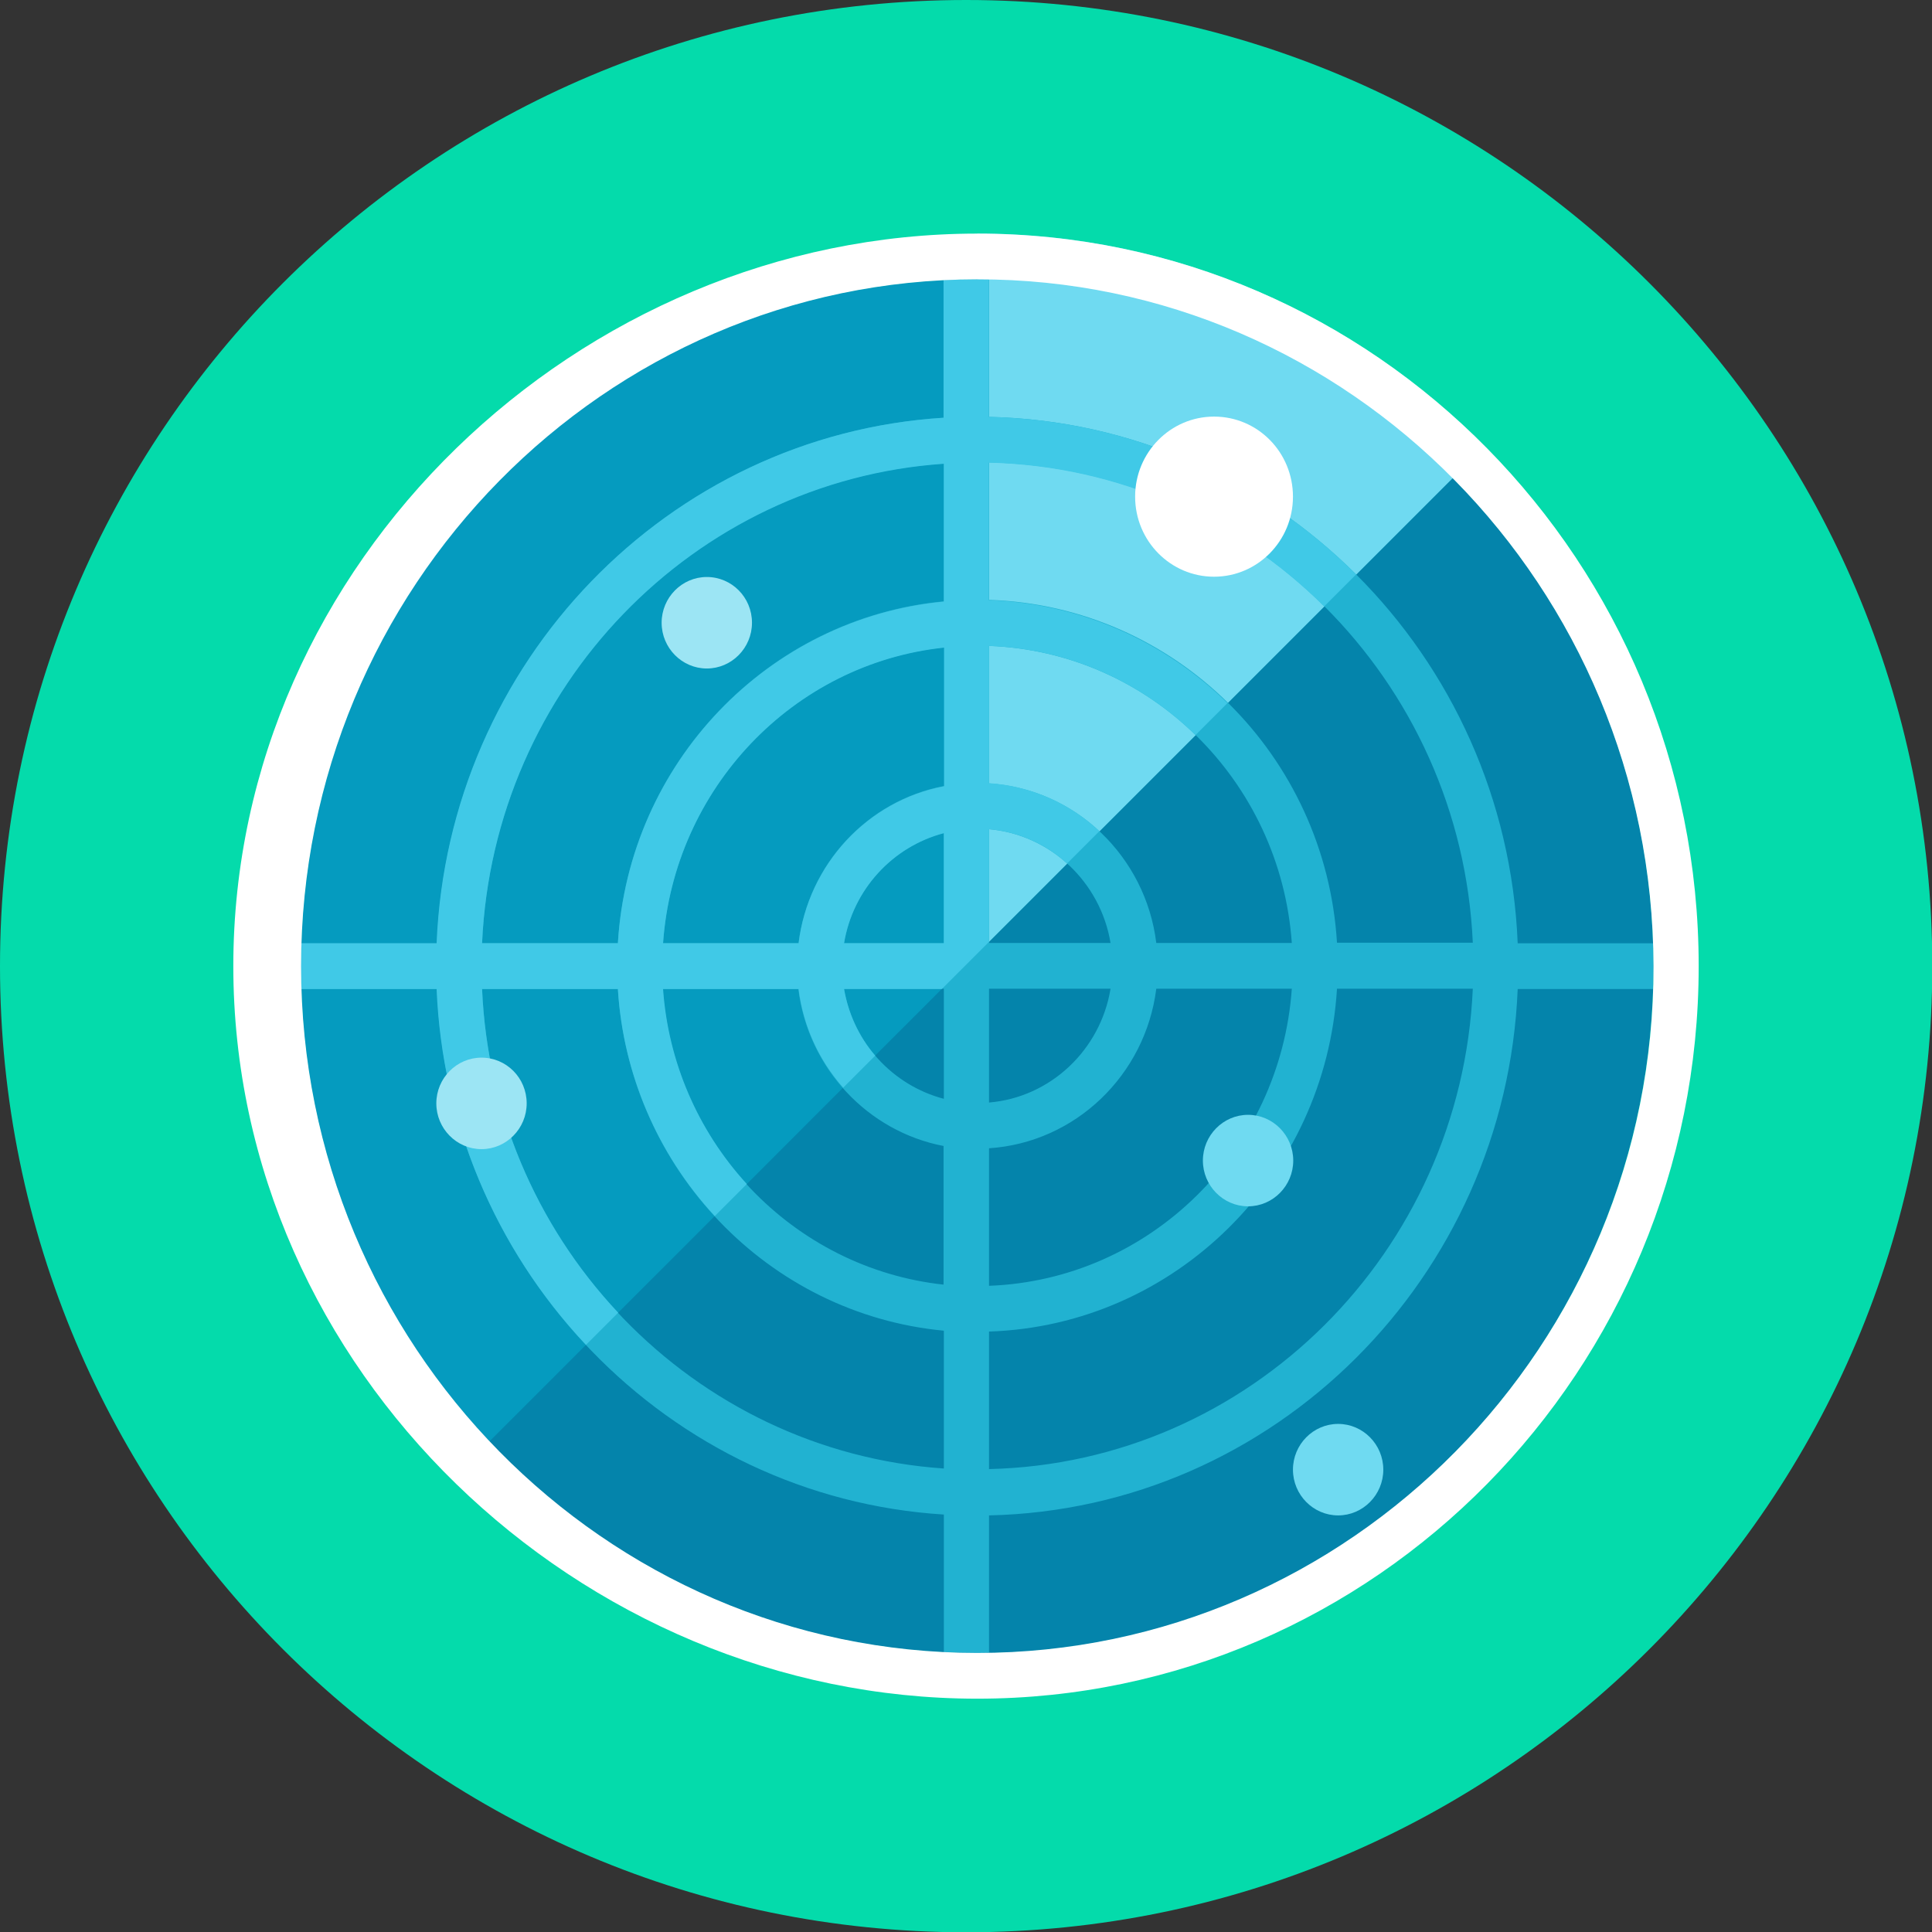
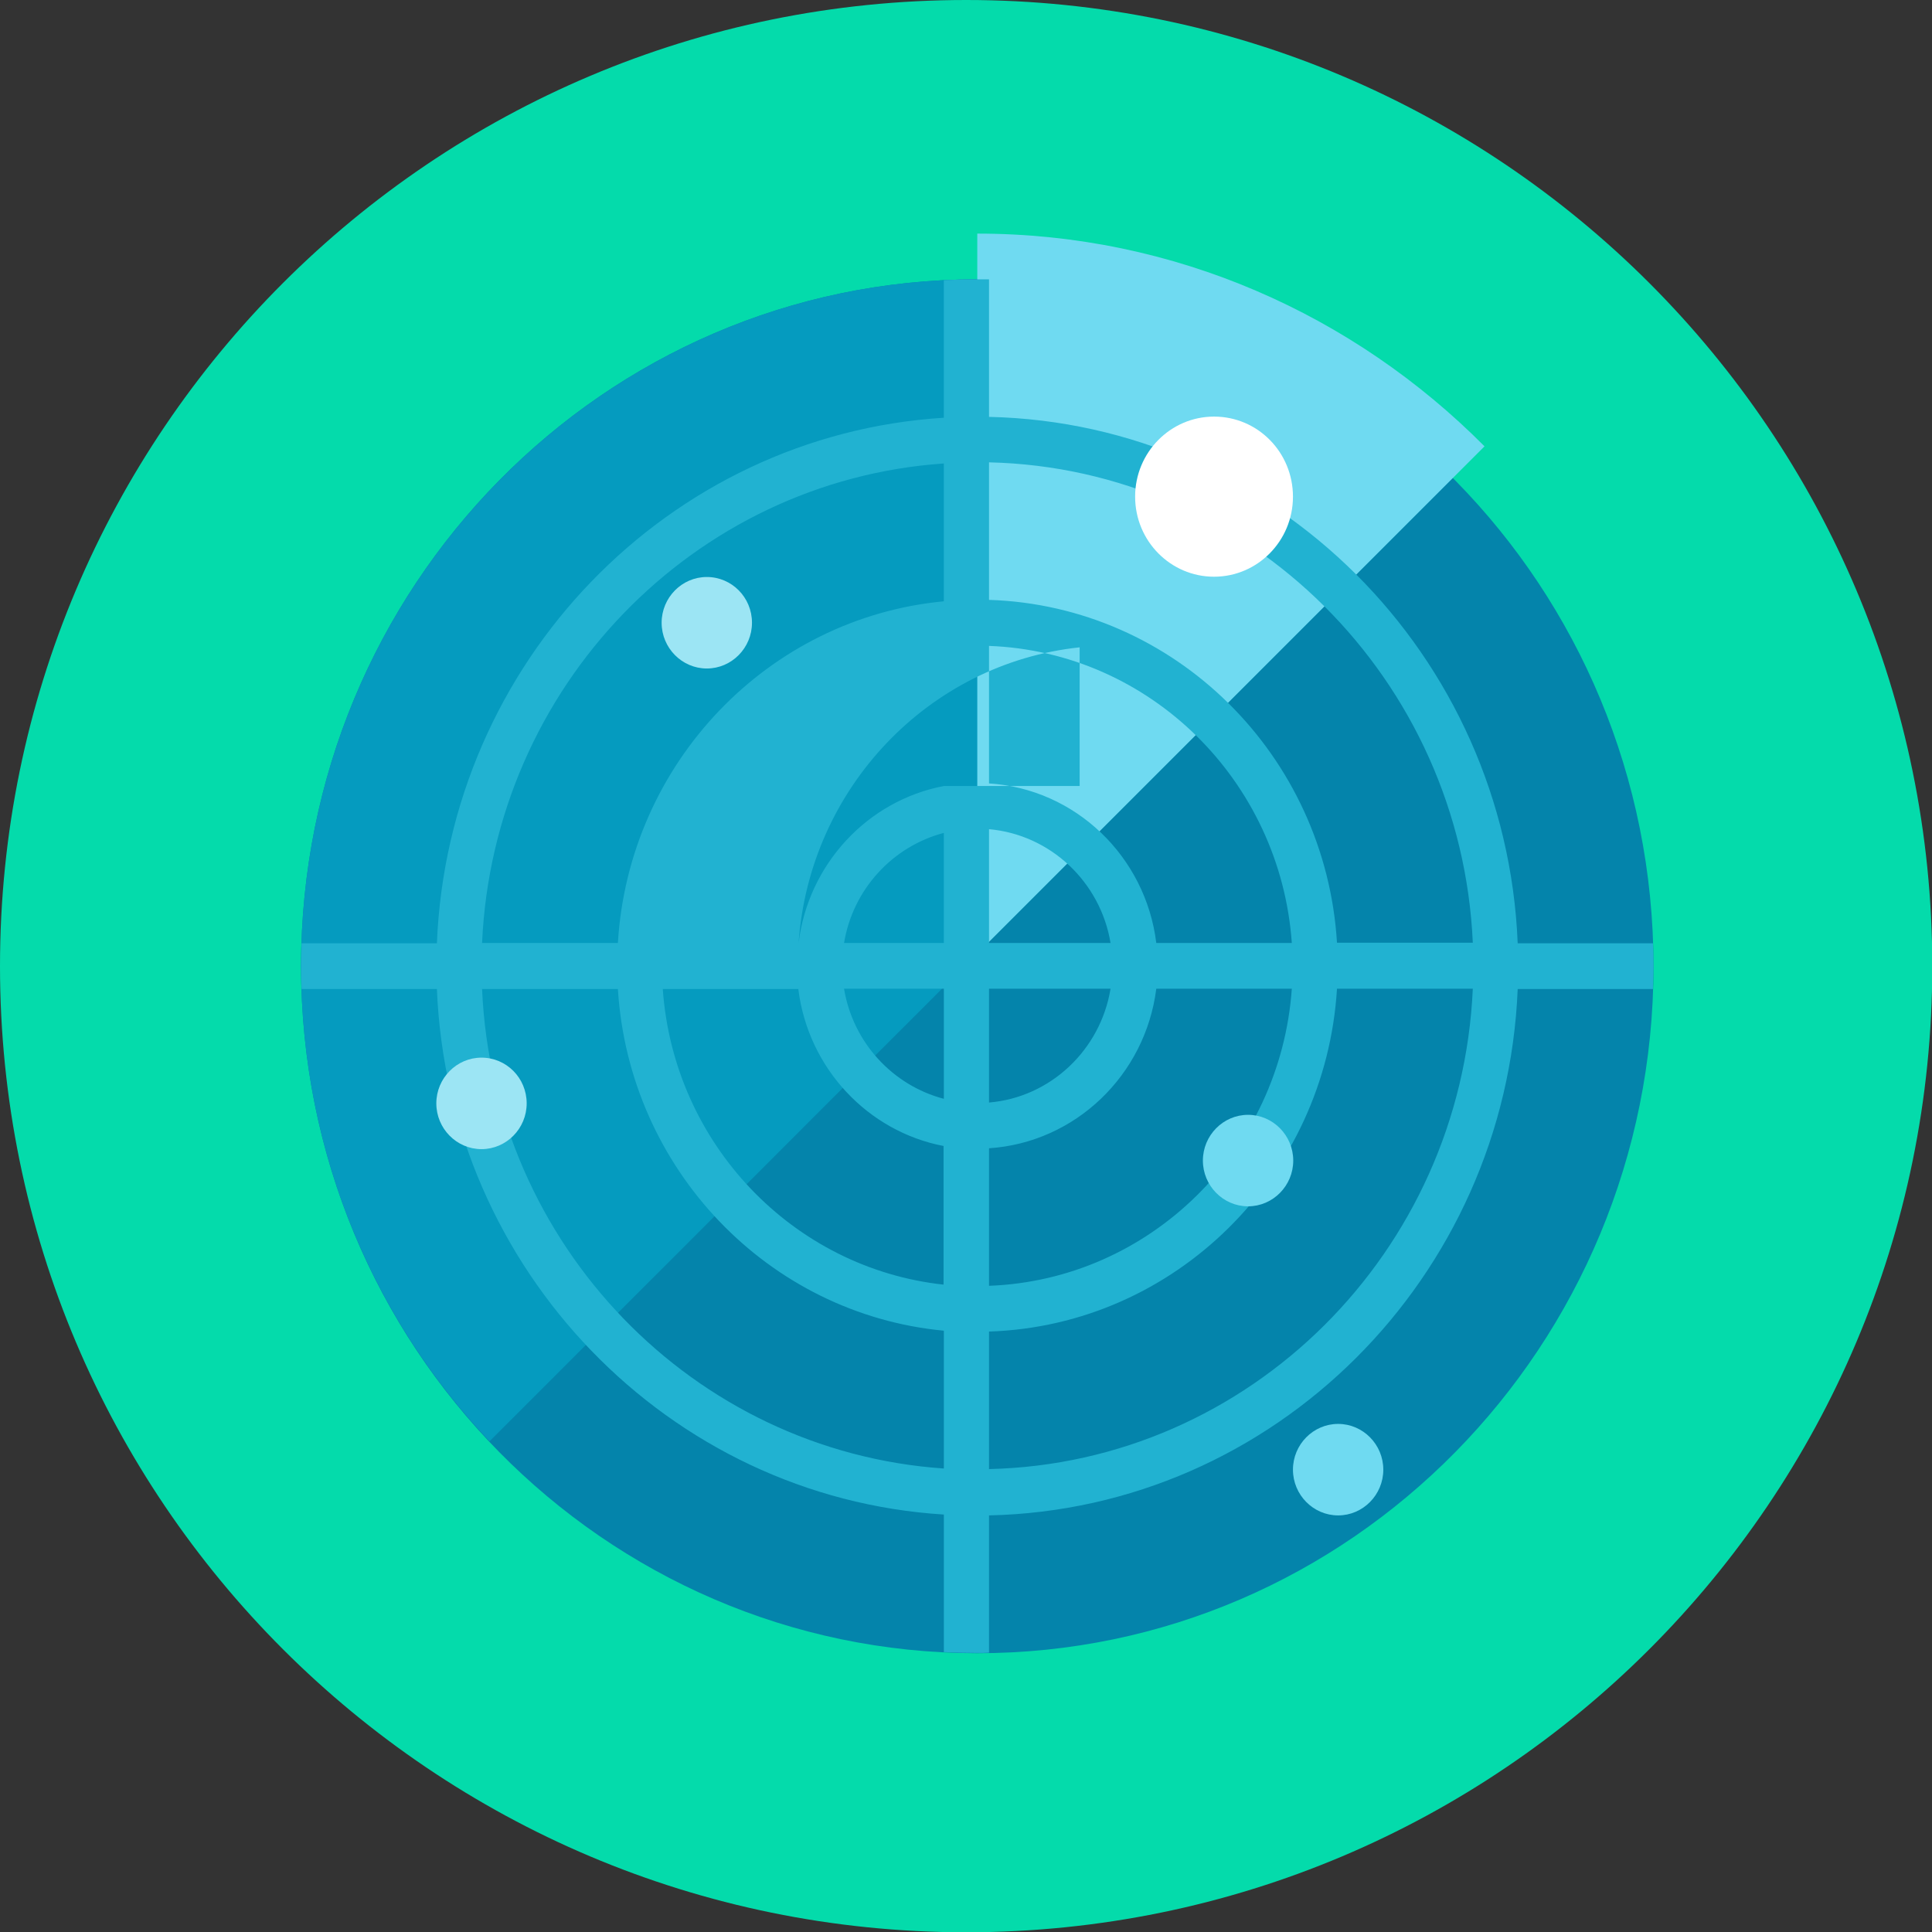
<svg xmlns="http://www.w3.org/2000/svg" id="Layer_1" viewBox="0 0 67.57 67.57">
  <rect x="0" y="0" width="67.57" height="67.57" fill="#333333" stroke="none" />
  <defs>
    <style>.cls-1{fill:#6fdaf1;}.cls-1,.cls-2,.cls-3,.cls-4,.cls-5,.cls-6,.cls-7,.cls-8{stroke-width:0px;}.cls-2{fill:#04dbab;}.cls-3{fill:#059bbf;}.cls-4{fill:#40c9e7;}.cls-5{fill:#21b2d1;}.cls-6{fill:#9ce5f4;}.cls-7{fill:#fff;}.cls-8{fill:#0484ab;}</style>
  </defs>
  <path class="cls-2" d="m0,33.79c0,18.66,15.13,33.79,33.79,33.79s33.79-15.13,33.79-33.79S52.45,0,33.79,0,0,15.13,0,33.79" />
  <path class="cls-8" d="m10.53,33.79c0,13.27,10.58,24.02,23.64,24.03s23.65-10.75,23.66-24.01h0c0-13.28-10.59-24.04-23.65-24.04-13.06,0-23.65,10.75-23.65,24.02h0" />
  <path class="cls-3" d="m34.18,9.77c-13.06,0-23.65,10.76-23.65,24.02,0,6.45,2.51,12.31,6.59,16.62L50.81,16.71c-4.27-4.29-10.15-6.95-16.63-6.95Z" />
  <path class="cls-6" d="m23.14,21.78c0,.88.71,1.6,1.58,1.6.87,0,1.58-.72,1.58-1.6h0c0-.89-.71-1.6-1.58-1.6-.87,0-1.58.72-1.58,1.6h0" />
  <path class="cls-1" d="m45.22,51.4c0,.88.71,1.6,1.58,1.6s1.58-.72,1.58-1.6-.71-1.6-1.58-1.6-1.58.72-1.58,1.6" />
  <path class="cls-1" d="m34.18,33.35l17.74-17.74c-4.56-4.59-10.83-7.44-17.74-7.44v25.18Z" />
-   <path class="cls-5" d="m57.81,32.99h-4.73c-.41-10.09-8.51-18.19-18.49-18.41v-4.81c-.14,0-.27,0-.41,0-.39,0-.78.01-1.17.03v4.81c-9.63.6-17.33,8.55-17.73,18.38h-4.73c0,.27-.02.53-.02.8s.01.53.02.8h4.73c.4,9.83,8.1,17.78,17.73,18.38v4.81c.39.02.78.03,1.17.03.14,0,.27,0,.41-.01v-4.8c9.98-.22,18.08-8.32,18.49-18.41h4.73c0-.27.02-.53.02-.8s-.01-.53-.02-.8Zm-24.8,18.37c-8.76-.6-15.76-7.82-16.15-16.77h4.75c.39,6.3,5.26,11.37,11.4,11.95v4.82Zm0-6.43c-5.28-.57-9.45-4.93-9.83-10.34h4.74c.34,2.76,2.42,4.98,5.08,5.49v4.85Zm0-6.5c-1.79-.47-3.18-1.97-3.49-3.85h3.49v3.85Zm0-5.45h-3.49c.31-1.88,1.7-3.38,3.49-3.85v3.85Zm0-5.49c-2.67.51-4.74,2.73-5.08,5.49h-4.74c.38-5.41,4.55-9.78,9.83-10.34v4.85Zm0-6.46c-6.15.58-11.02,5.66-11.4,11.95h-4.75c.4-8.95,7.39-16.17,16.15-16.77v4.82Zm1.58,1.56c5.63.21,10.19,4.72,10.59,10.39h-4.74c-.37-3.02-2.82-5.39-5.85-5.58v-4.8Zm0,6.41c2.15.19,3.9,1.85,4.25,3.98h-4.25v-3.98Zm0,5.58h4.25c-.35,2.14-2.1,3.8-4.25,3.98v-3.98Zm0,5.58c3.02-.2,5.47-2.56,5.85-5.58h4.74c-.4,5.67-4.96,10.18-10.59,10.39v-4.8Zm0,11.22v-4.81c6.5-.21,11.77-5.44,12.17-11.99h4.75c-.41,9.21-7.81,16.59-16.92,16.8Zm12.17-18.41c-.4-6.55-5.66-11.78-12.17-11.99v-4.81c9.11.21,16.51,7.6,16.92,16.8h-4.75Z" />
-   <path class="cls-4" d="m20.5,47.03l1.12-1.12c-2.89-3.08-4.58-7.1-4.76-11.32h4.75c.18,2.96,1.38,5.77,3.39,7.94l1.12-1.12c-1.72-1.88-2.75-4.28-2.93-6.82h4.74c.16,1.28.7,2.48,1.56,3.45l1.12-1.12c-.57-.66-.94-1.47-1.09-2.33h3.42l1.65-1.65v-3.94c1.02.09,1.98.51,2.73,1.2l1.13-1.13c-1.05-.99-2.41-1.58-3.86-1.68v-4.8c2.8.1,5.33,1.27,7.22,3.12l1.12-1.12c-2.18-2.14-5.11-3.49-8.35-3.6v-4.81c4.56.11,8.69,2.01,11.73,5.03l1.12-1.12c-3.33-3.32-7.85-5.4-12.85-5.51v-4.81c-.14,0-.27,0-.41,0-.39,0-.78.01-1.17.03v4.81c-9.63.6-17.33,8.55-17.73,18.38h-4.73c0,.27-.02.53-.02.8s.01.53.02.8h4.73c.19,4.64,2.04,9.06,5.22,12.44Zm12.51-14.04h-3.49c.31-1.88,1.7-3.38,3.49-3.85v3.85Zm0-5.49c-2.67.51-4.74,2.73-5.08,5.49h-4.74c.38-5.41,4.55-9.78,9.83-10.34v4.85Zm0-11.28v4.82c-6.15.58-11.02,5.65-11.4,11.95h-4.75c.4-8.95,7.39-16.17,16.15-16.77Z" />
-   <path class="cls-7" d="m34.18,59.41c-13.91,0-26.02-11.49-26.02-25.62s12.11-25.62,26.02-25.62,25.23,11.49,25.23,25.62-11.32,25.62-25.23,25.62Zm0-49.64c-13.04,0-23.65,10.78-23.65,24.02s10.61,24.02,23.65,24.02,23.68-10.78,23.65-24.02c-.03-13.27-10.63-24.04-23.65-24.02Z" />
+   <path class="cls-5" d="m57.81,32.99h-4.73c-.41-10.09-8.51-18.19-18.49-18.41v-4.81c-.14,0-.27,0-.41,0-.39,0-.78.01-1.17.03v4.81c-9.63.6-17.33,8.55-17.73,18.38h-4.73c0,.27-.02.53-.02.8s.01.53.02.8h4.73c.4,9.83,8.1,17.78,17.73,18.38v4.81c.39.02.78.03,1.17.03.14,0,.27,0,.41-.01v-4.8c9.98-.22,18.08-8.32,18.49-18.41h4.73c0-.27.02-.53.02-.8s-.01-.53-.02-.8Zm-24.8,18.37c-8.76-.6-15.76-7.82-16.15-16.77h4.75c.39,6.3,5.26,11.37,11.4,11.95v4.82Zm0-6.43c-5.28-.57-9.45-4.93-9.83-10.34h4.74c.34,2.76,2.42,4.98,5.08,5.49v4.85Zm0-6.5c-1.79-.47-3.18-1.97-3.49-3.85h3.49v3.85Zm0-5.45h-3.49c.31-1.88,1.7-3.38,3.49-3.85v3.85Zm0-5.49c-2.67.51-4.74,2.73-5.08,5.49c.38-5.41,4.55-9.78,9.83-10.34v4.85Zm0-6.46c-6.15.58-11.02,5.66-11.4,11.95h-4.75c.4-8.95,7.39-16.17,16.15-16.77v4.82Zm1.58,1.56c5.63.21,10.19,4.72,10.59,10.39h-4.74c-.37-3.02-2.82-5.39-5.85-5.58v-4.8Zm0,6.41c2.15.19,3.9,1.85,4.25,3.98h-4.25v-3.98Zm0,5.58h4.25c-.35,2.14-2.1,3.8-4.25,3.98v-3.98Zm0,5.58c3.02-.2,5.47-2.56,5.85-5.58h4.74c-.4,5.67-4.96,10.18-10.59,10.39v-4.8Zm0,11.22v-4.81c6.5-.21,11.77-5.44,12.17-11.99h4.75c-.41,9.21-7.81,16.59-16.92,16.8Zm12.17-18.41c-.4-6.55-5.66-11.78-12.17-11.99v-4.81c9.11.21,16.51,7.6,16.92,16.8h-4.75Z" />
  <path class="cls-7" d="m39.7,17.37c0,1.55,1.24,2.8,2.76,2.8s2.76-1.25,2.76-2.8c0-1.55-1.23-2.8-2.76-2.8-1.52,0-2.76,1.25-2.76,2.8h0" />
  <path class="cls-1" d="m42.07,40.59c0,.88.71,1.6,1.58,1.6s1.58-.72,1.58-1.6-.71-1.6-1.58-1.6c-.87,0-1.58.72-1.58,1.6h0" />
  <path class="cls-6" d="m15.26,38.59c0,.88.71,1.6,1.58,1.6.87,0,1.58-.72,1.58-1.6h0c0-.89-.71-1.6-1.58-1.6-.87,0-1.58.72-1.58,1.6h0" />
</svg>